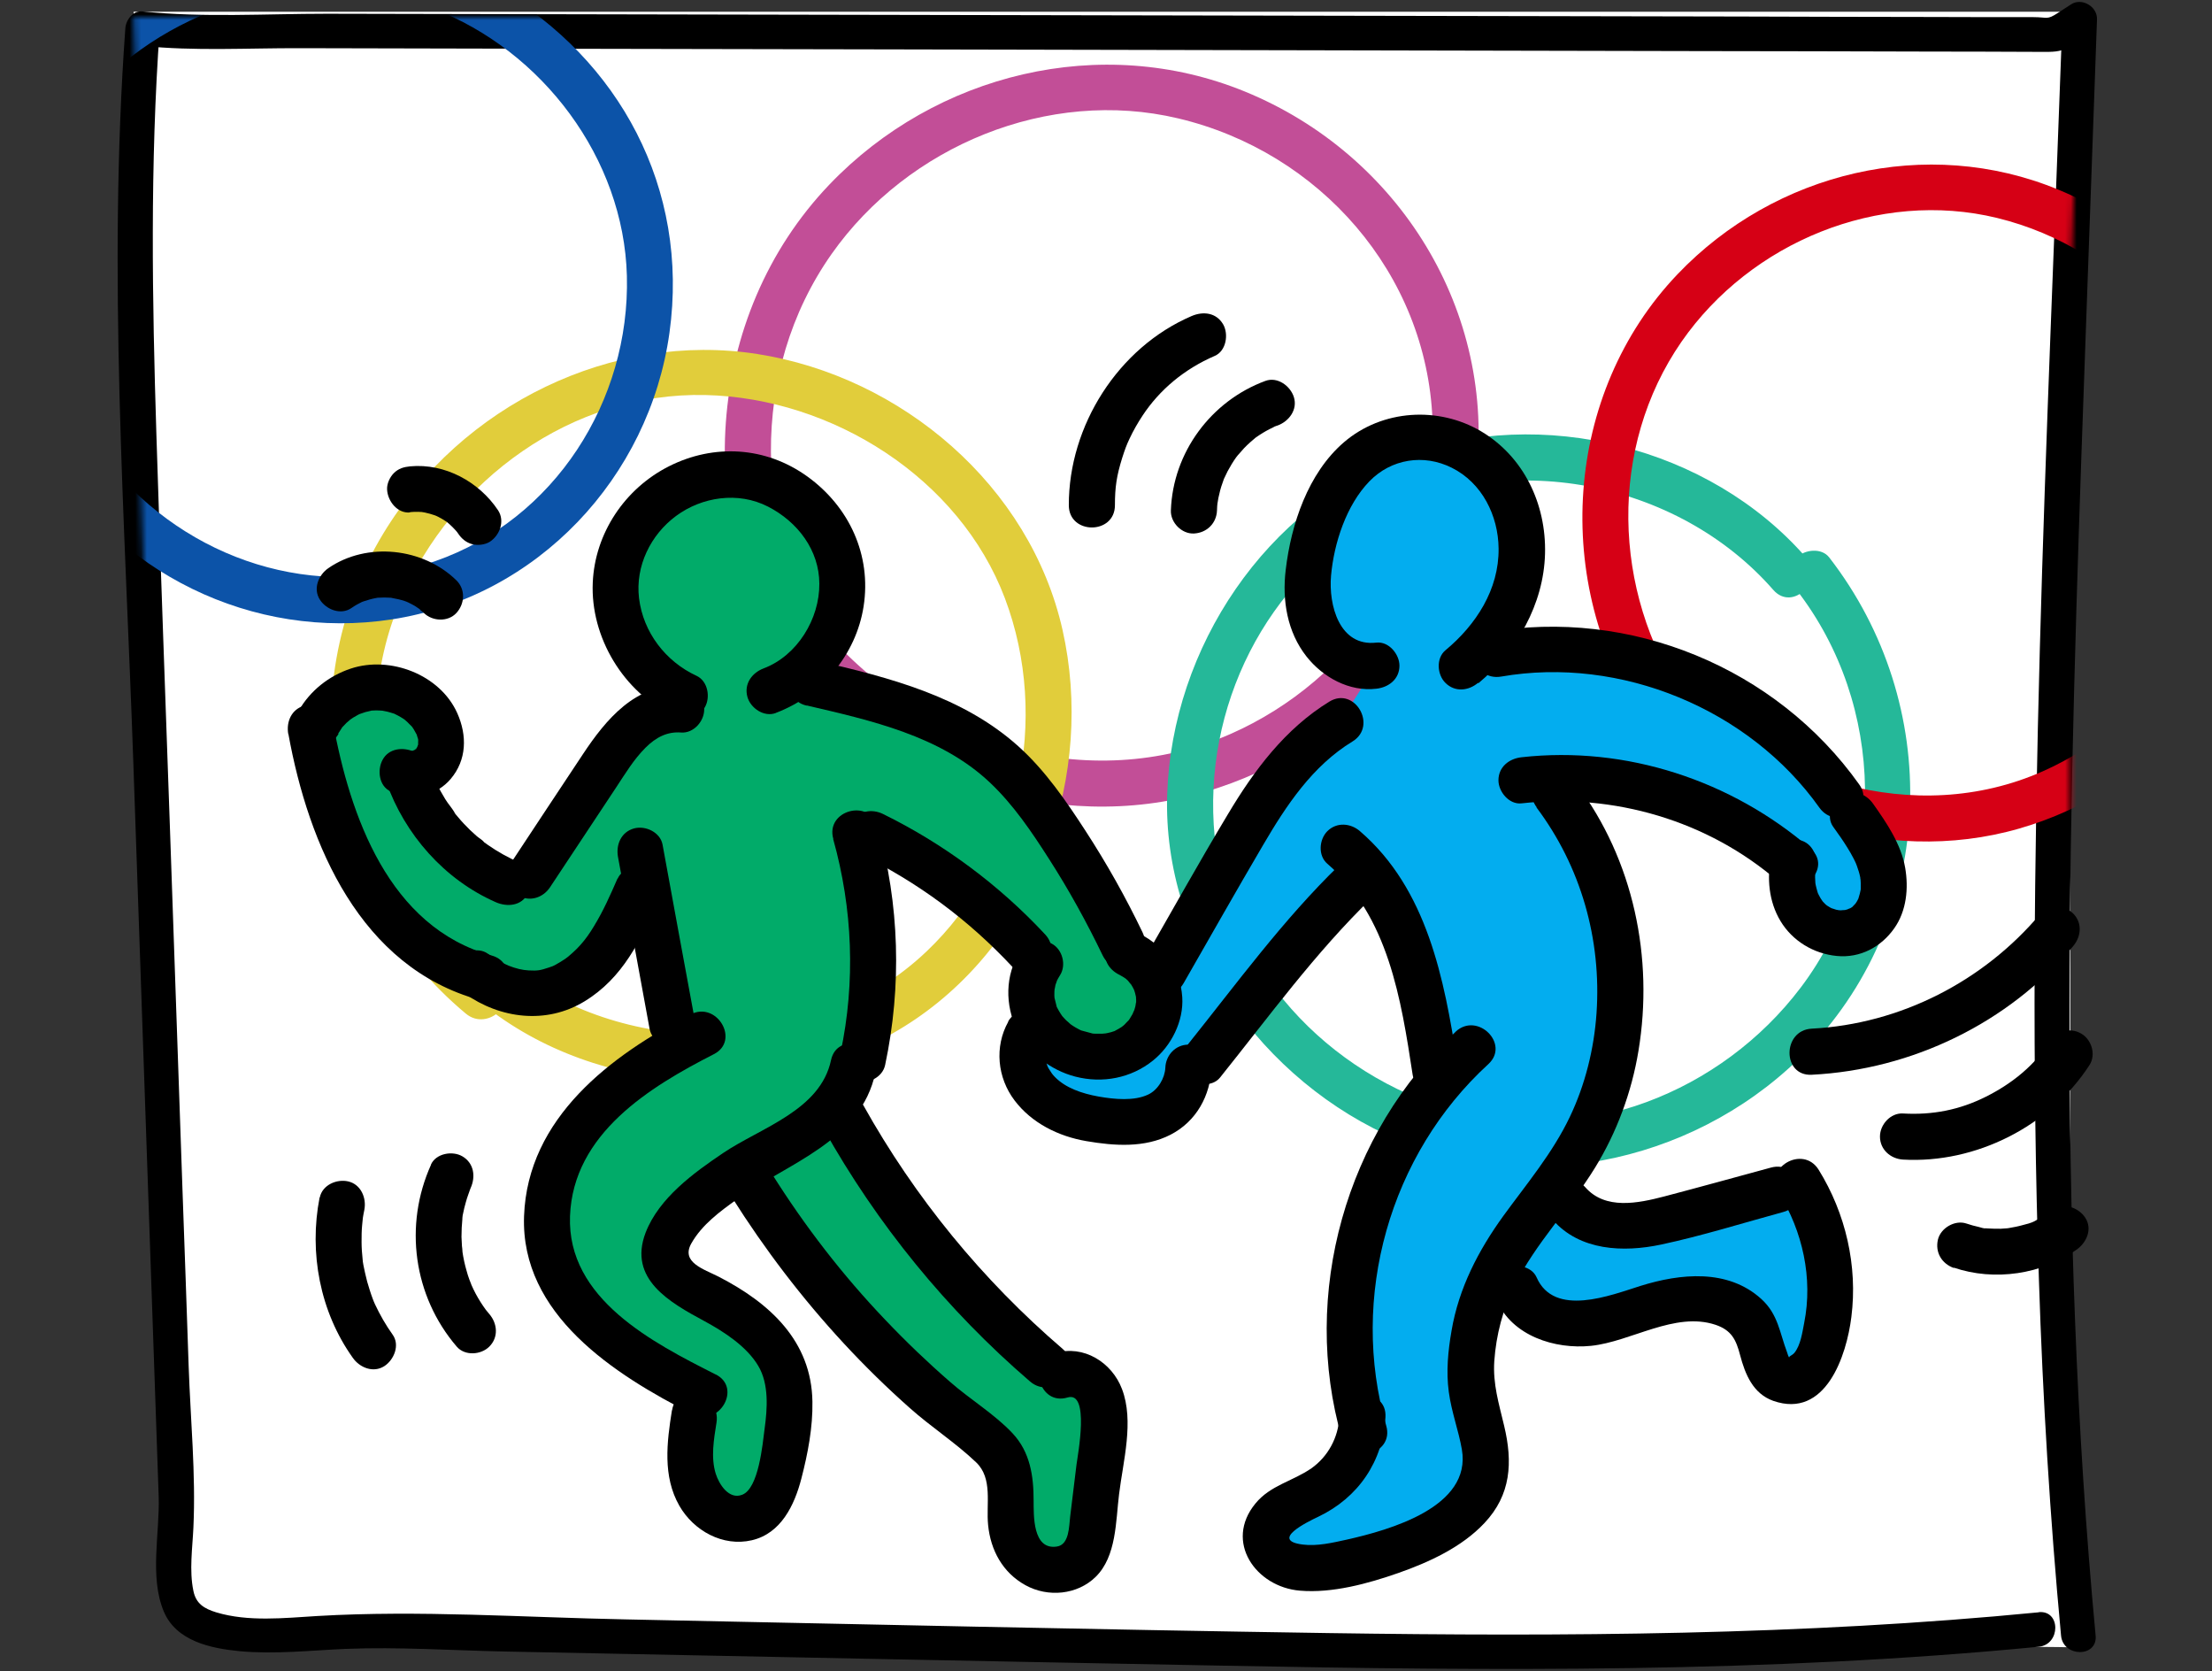
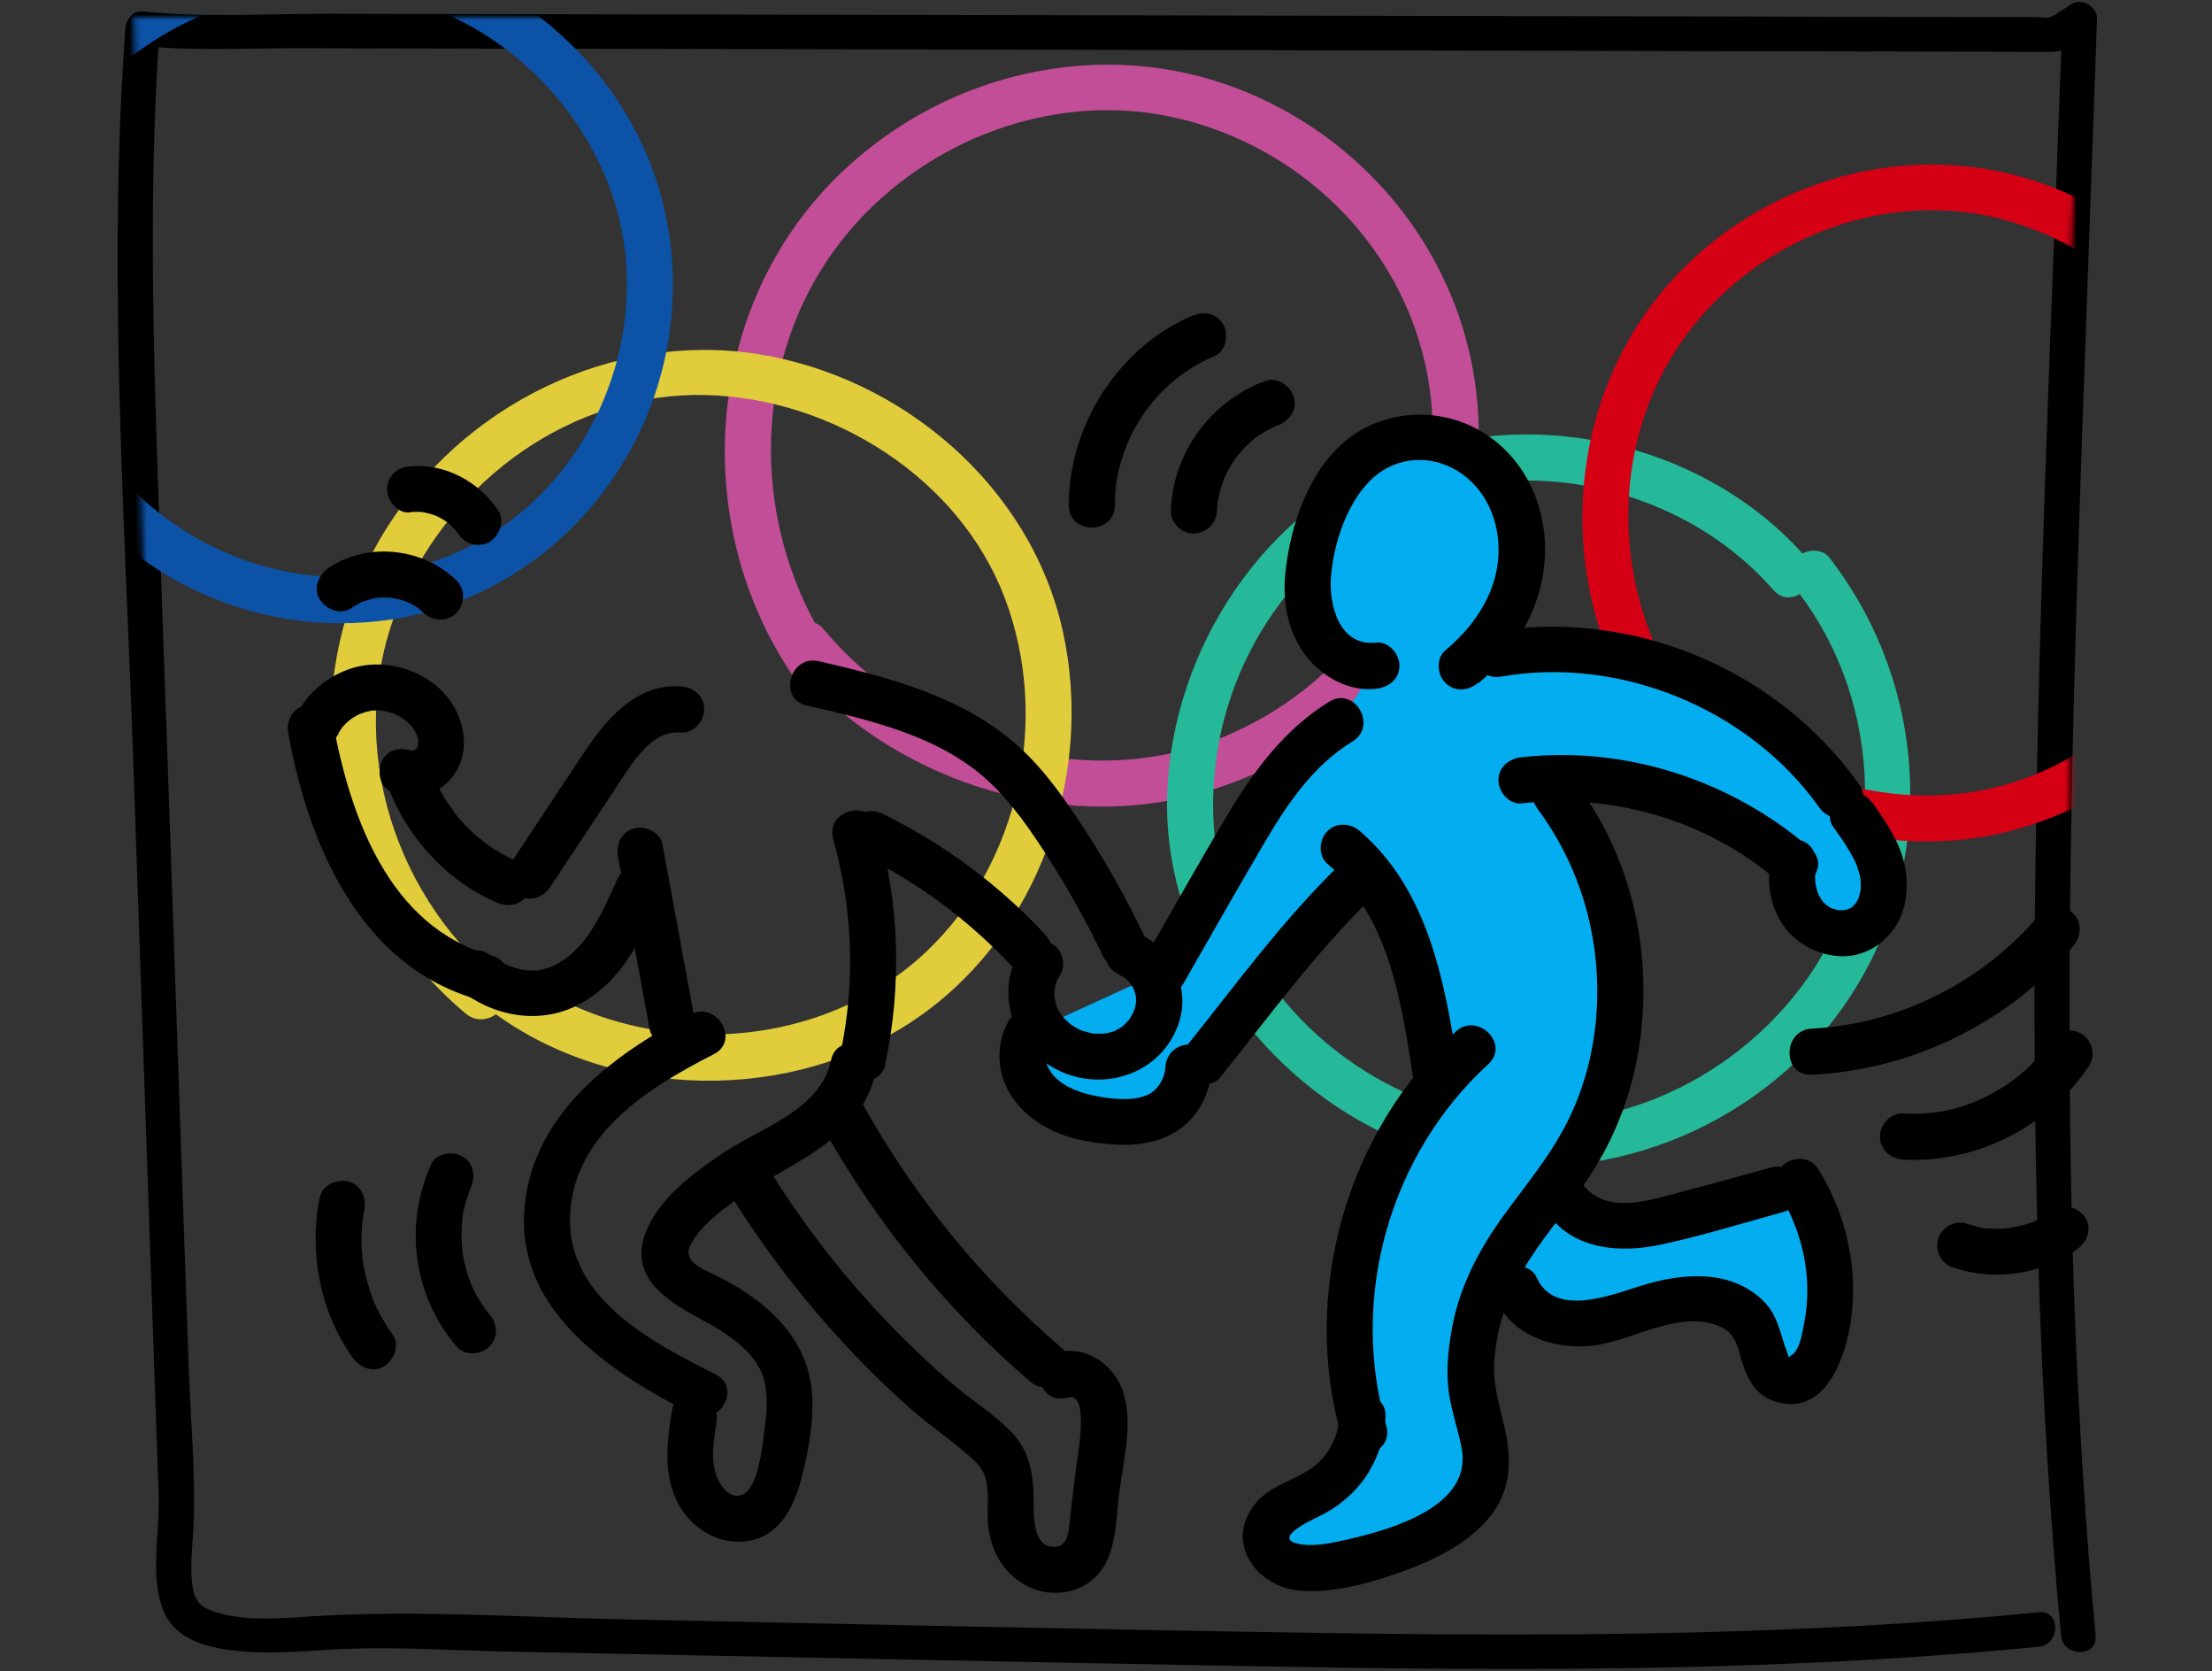
<svg xmlns="http://www.w3.org/2000/svg" width="384" height="290" viewBox="0 0 384 290" fill="none">
  <rect x="0" y="0" width="384" height="290" fill="#333333" stroke="none" />
  <g clip-path="url(#clip0_62_318)">
-     <path d="M359.394 285.868L33.069 282.534L23.196 2.041H359.394V285.868Z" fill="white" />
    <path d="M353.897 279.814C312.91 283.814 271.682 284.028 230.535 283.414C189.894 282.801 149.28 281.867 108.64 281.041C90.868 280.694 72.829 279.414 55.084 280.454C49.374 280.801 43.076 281.494 37.526 279.814C35.444 279.174 34.03 278.32 33.576 276.107C32.829 272.533 33.416 268.665 33.576 265.065C34.003 255.81 33.069 246.342 32.749 237.088C32.402 226.926 32.055 216.738 31.682 206.577C30.961 185.8 30.241 165.024 29.52 144.248C28.72 121.258 27.866 98.268 27.145 75.278C26.425 52.288 26.025 28.391 27.733 4.974L24.744 7.961C33.763 8.895 42.996 8.335 52.042 8.361L87.346 8.441C110.428 8.495 133.51 8.521 156.592 8.575C202.97 8.682 249.347 8.762 295.752 8.868C308.614 8.868 321.502 8.922 334.364 8.948C341.035 8.948 347.68 8.975 354.351 9.002C356.245 9.002 357.66 9.082 359.261 8.121C360.381 7.455 361.449 6.681 362.543 5.961L358.033 3.374C355.418 76.184 351.549 149.182 353.951 222.045C354.618 242.688 355.872 263.305 357.793 283.841C358.14 287.655 364.171 287.681 363.797 283.841C356.939 211.111 359.207 138.007 361.822 65.116C362.57 44.527 363.29 23.937 364.037 3.347C364.117 1.134 361.395 -0.466 359.528 0.76L357.233 2.254C355.311 3.507 355.472 2.974 353.017 2.974C347.253 2.974 341.489 2.974 335.698 2.947C324.384 2.947 313.07 2.894 301.756 2.867C278.674 2.814 255.591 2.787 232.509 2.734C186.799 2.654 141.062 2.547 95.351 2.467L56.712 2.387C46.145 2.387 35.258 3.081 24.744 1.987C23.036 1.801 21.835 3.507 21.755 4.974C18.686 47.3 21.675 89.973 23.143 132.299C24.61 174.759 26.078 217.218 27.546 259.677C27.759 266.025 25.918 273.653 28.426 279.654C30.588 284.828 36.618 286.081 41.635 286.561C47.746 287.121 53.857 286.428 59.967 286.161C69.174 285.788 78.486 286.428 87.666 286.615C129.16 287.441 170.655 288.295 212.149 289.068C259.434 289.975 306.799 290.375 353.924 285.788C357.74 285.414 357.766 279.414 353.924 279.787L353.897 279.814Z" fill="black" />
    <mask id="mask0_62_318" style="mask-type:luminance" maskUnits="userSpaceOnUse" x="23" y="3" width="339" height="285">
      <path d="M359.394 268.666V49.461C359.928 34.419 360.462 19.403 361.022 4.361L359.394 5.428V3.001H23.196L23.89 22.497C23.116 44.82 23.837 67.197 24.61 89.52L29.974 244.689C30.187 250.903 30.401 257.091 30.614 263.305C30.748 267.546 29.253 276.667 31.575 280.347C31.949 280.934 32.456 281.414 33.016 281.841L33.069 283.441H36.245C43.717 285.895 56.792 283.948 62.689 284.055C88.493 284.561 114.297 285.068 140.128 285.602C159.741 286.002 179.354 286.375 198.967 286.775C238.567 287.548 278.247 288.322 317.793 286.348L359.394 286.775V284.588L360.782 284.801C360.275 279.414 359.821 274 359.394 268.612V268.666Z" fill="white" />
    </mask>
    <g mask="url(#mask0_62_318)">
      <path d="M144.37 112.909C130.628 92.4 130.014 64.449 144.37 44.073C157.606 25.297 182.022 15.188 204.544 20.549C229.067 26.363 247.666 47.46 248.68 72.903C249.641 96.4 234.938 118.003 213.59 127.391C189.174 138.139 159.767 129.258 143.009 109.229C139.701 105.281 134.07 110.962 137.352 114.883C154.324 135.179 183.436 144.967 209.08 137.473C234.724 129.978 253.03 108.482 256.205 83.038C259.834 54.047 242.863 26.817 216.098 15.882C191.175 5.694 162.436 12.735 143.97 32.044C122.222 54.794 120.007 90.986 137.406 116.936C140.261 121.204 147.199 117.203 144.317 112.909H144.37Z" fill="#C24E97" />
      <path d="M86.518 170.25C67.466 154.355 59.674 127.284 69.547 104.161C78.513 83.225 99.354 68.022 122.462 68.556C144.424 69.063 166.545 82.931 174.444 103.814C182.342 124.697 177.032 149.767 160.835 165.13C141.835 183.159 110.481 184.119 89.667 168.784C85.531 165.716 81.528 172.651 85.638 175.691C106.612 191.16 137.512 191.48 159.02 176.811C180.421 162.196 190.081 134.299 184.451 109.308C178.82 84.318 156.539 65.355 131.455 61.435C106.372 57.514 80.168 70.156 66.558 92.559C50.094 119.71 56.498 155.608 80.861 175.905C84.784 179.185 90.494 173.558 86.518 170.25Z" fill="#E1CD3B" />
      <path d="M16.898 15.108C31.708 -0.227 55.111 -6.201 75.204 1.507C94.15 8.761 108.293 27.484 108.827 47.887C109.387 69.57 96.285 90.159 75.551 97.387C54.817 104.615 32.482 97.174 18.927 80.478C3.636 61.595 4.597 32.898 19.3 13.962C22.422 9.934 16.792 4.227 13.643 8.308C-1.54 27.857 -4.983 55.808 7.426 77.704C19.834 99.601 44.01 111.176 67.999 107.495C93.296 103.601 112.723 82.852 116.218 57.755C119.714 32.658 107.412 10.281 86.545 -1.854C62.289 -15.963 30.534 -10.522 11.215 9.454C7.639 13.162 13.296 18.816 16.872 15.108H16.898Z" fill="#0C53A8" />
      <path d="M311.896 102.401C327.346 122.35 327.853 151.234 312.616 171.37C298.847 189.586 274.831 199.108 252.576 192.814C230.321 186.519 213.056 167.77 210.868 145.233C208.68 122.697 219.861 100.614 239.181 89.892C261.435 77.544 291.242 83.385 307.84 102.374C311.229 106.268 316.886 100.587 313.497 96.72C296.712 77.517 267.653 70.316 243.744 79.091C219.834 87.865 203.45 112.349 202.623 137.872C201.796 163.396 218.98 187.799 242.81 197.854C266.639 207.909 295.698 201.215 314.004 182.012C336.392 158.515 337.273 122.19 317.553 96.746C316.219 95.013 313.31 95.36 311.896 96.746C310.188 98.427 310.588 100.694 311.896 102.401Z" fill="#25B899" />
      <path d="M292.176 120.963C279.901 102.587 279.207 77.65 291.909 59.301C303.89 42.045 326.172 32.817 346.719 37.831C368.44 43.139 385.038 61.888 386.052 84.451C387.039 105.734 373.91 125.31 354.591 133.872C332.549 143.633 306.025 135.578 290.895 117.523C287.586 113.575 281.956 119.256 285.238 123.177C300.715 141.659 327.159 150.541 350.535 143.793C373.91 137.045 390.882 117.096 393.71 93.653C396.886 67.462 381.382 42.819 357.286 32.897C334.497 23.482 308.16 29.857 291.242 47.566C271.415 68.316 269.414 101.307 285.238 124.99C288.093 129.258 295.031 125.257 292.149 120.963H292.176Z" fill="#D60015" />
    </g>
    <path d="M178.5 179.346C177.112 181.693 177.219 184.734 178.42 187.161C179.621 189.588 181.862 191.428 184.317 192.601C186.772 193.775 189.494 194.282 192.216 194.548C195.418 194.868 198.807 194.842 201.609 193.268C204.411 191.668 206.279 188.548 206.305 185.32L208.974 184.174C212.176 180.173 215.405 176.146 218.607 172.145C223.917 165.531 229.227 158.863 235.338 152.969L233.257 147.075C238.674 151.636 242.303 158.036 244.624 164.731C246.946 171.425 248.04 178.466 249.107 185.48L247.213 191.135C235.311 207.324 231.068 229.167 236.832 248.503L236.512 245.942C236.405 251.17 233.39 256.211 228.827 258.798C226.879 259.891 224.718 260.558 222.85 261.785C220.982 263.012 219.407 265.065 219.647 267.279C219.861 269.252 221.462 270.853 223.33 271.546C225.198 272.24 227.226 272.213 229.174 272.026C237.473 271.253 255.778 265.892 257.833 256.104C258.9 250.956 255.218 244.129 255.245 238.661C255.271 232.607 256.659 226.526 259.381 221.112C259.648 220.605 259.914 220.099 260.181 219.592L263.25 223.699C265.145 228.553 271.335 230.287 276.485 229.54C281.636 228.793 286.439 226.366 291.589 225.566C296.739 224.766 302.956 226.366 304.984 231.14C306.185 233.994 306.052 237.941 308.854 239.248C310.535 240.022 312.59 239.355 313.897 238.048C315.205 236.741 315.872 234.954 316.379 233.167C319.021 223.753 317.473 213.244 312.189 205.003L308.427 206.47C302.796 207.99 297.166 209.511 291.535 211.031C288.227 211.911 284.864 212.818 281.449 212.738C278.033 212.658 274.457 211.457 272.296 208.817L272.056 202.496C272.483 201.883 272.883 201.243 273.257 200.629C284.944 181.72 283.61 155.663 270.081 138.034L264.024 135.367C280.942 133.366 298.58 138.86 311.389 150.062L311.255 149.502C310.481 152.969 311.255 156.863 313.71 159.397C316.165 161.93 320.435 162.757 323.423 160.837C326.492 158.863 327.453 154.623 326.679 151.075C325.905 147.528 323.717 144.435 321.582 141.447L319.207 138.087C306.185 119.444 281.822 109.416 259.434 113.497L253.724 115.684C258.874 111.47 262.77 105.549 263.837 98.988C264.904 92.427 262.956 85.279 258.18 80.665C253.403 76.051 245.772 74.371 239.741 77.172C233.283 80.159 229.788 87.28 228.026 94.187C226.879 98.775 226.292 103.735 227.973 108.163C229.654 112.59 234.191 116.217 238.887 115.497L232.696 125.152C228.4 127.712 224.798 131.339 221.782 135.313C218.767 139.287 216.259 143.634 213.75 147.982C209.801 154.836 205.878 161.69 201.929 168.545L178.393 179.293L178.5 179.346Z" fill="#03ADEF" />
-     <path d="M181.649 236.928C167.479 224.793 155.471 210.124 146.398 193.828L145.278 191.215C146.692 189.401 147.706 187.321 148.08 185.054L149.787 183.774C152.589 170.865 152.136 157.236 148.506 144.541L151.255 144.701C161.529 149.715 170.868 156.623 178.633 165.024L180.581 167.158C178.953 169.558 178.633 172.759 179.541 175.506C180.448 178.253 182.529 180.573 185.091 181.96C188.24 183.667 192.216 183.907 195.471 182.387C198.727 180.866 201.128 177.559 201.288 173.959C201.449 170.358 199.234 166.758 195.871 165.478L194.938 163.771C191.469 156.516 187.412 149.529 182.876 142.888C180.261 139.1 177.459 135.393 174.017 132.299C169.561 128.299 164.144 125.472 158.513 123.392C152.883 121.311 147.039 119.951 141.195 118.564L133.723 119.818C142.262 116.724 147.759 106.963 146.025 98.055C144.29 89.147 135.645 82.132 126.572 82.239C117.499 82.346 109.013 89.467 107.279 98.348C105.544 107.229 110.695 116.991 118.967 120.671L118.273 123.072C115.311 122.778 112.376 124.112 110.134 126.059C107.893 128.006 106.212 130.513 104.584 132.993C100.394 139.314 96.231 145.635 92.042 151.929L88.146 153.076C80.168 149.635 73.763 142.754 70.908 134.566L69.841 133.82C72.296 135.047 75.471 133.206 76.298 130.619C77.125 128.032 76.031 125.098 74.217 123.072C71.735 120.324 67.893 118.858 64.183 119.258C60.474 119.658 57.059 121.978 55.271 125.205L53.937 126.245C55.591 135.42 58.073 144.595 62.929 152.569C67.786 160.544 75.257 167.211 84.277 169.585L82.649 168.811C85.825 171.105 89.721 172.625 93.616 172.225C97.913 171.772 101.729 169.078 104.424 165.691C107.119 162.304 108.907 158.303 110.641 154.356L111.148 147.528C112.989 157.503 114.831 167.451 116.645 177.426L121.875 179.4C114.724 183.027 107.679 187.241 102.422 193.295C97.165 199.349 93.857 207.51 95.218 215.431C96.338 221.886 100.448 227.513 105.438 231.727C110.428 235.941 116.352 238.955 122.196 241.889L120.514 245.729C120.061 248.503 119.634 251.33 119.901 254.13C120.168 256.931 121.235 259.758 123.343 261.625C125.451 263.492 128.76 264.105 131.162 262.665C133.376 261.331 134.364 258.691 135.031 256.211C136.712 249.916 138.713 240.075 134.604 234.234C132.416 231.114 129.214 228.82 126.065 226.766C123.21 224.873 117.793 223.059 115.978 220.045C112.189 213.805 124.891 205.057 129.4 202.23L130.494 205.67C138.607 218.632 148.56 230.447 159.901 240.688C162.729 243.249 165.665 245.702 168.68 248.049C170.735 249.676 173.323 251.223 174.444 253.73C176.979 259.491 172.896 266.665 179.22 271.066C181.649 272.746 185.278 272.8 187.332 270.693C188.933 269.066 189.307 266.585 189.574 264.318C190.134 259.624 190.721 254.93 191.282 250.21C191.629 247.463 191.922 244.556 190.855 241.995C189.787 239.435 186.745 237.488 184.184 238.555L181.595 236.794L181.649 236.928Z" fill="#01AB69" />
    <path d="M116.645 244.769C115.765 250.289 115.017 256.21 117.926 261.304C120.408 265.652 125.478 268.479 130.521 267.305C135.564 266.132 137.913 261.251 139.113 256.61C140.234 252.29 141.115 247.729 141.035 243.248C140.875 232.714 133.616 226.126 124.757 221.565C122.195 220.259 118.166 219.085 120.007 215.805C121.849 212.524 125.077 210.177 127.959 208.123C136.792 201.829 149.44 198.095 151.975 186.12C153.043 181.106 145.331 178.946 144.264 183.987C142.422 192.681 132.149 195.668 125.584 200.069C120.434 203.536 114.404 207.91 112.082 213.911C108.987 221.992 116.298 226.046 122.329 229.3C125.718 231.14 129.64 233.674 131.642 237.061C133.51 240.208 133.216 244.449 132.736 247.942C132.389 250.583 131.722 258.317 128.84 259.411C126.518 260.318 124.811 257.544 124.25 255.757C123.37 252.93 123.93 249.756 124.384 246.876C125.184 241.835 117.472 239.675 116.672 244.742L116.645 244.769Z" fill="black" />
-     <path d="M134.711 123.712C142.609 120.724 148.613 113.657 149.921 105.229C151.308 96.321 147.412 87.92 140.154 82.692C132.896 77.465 123.903 77.011 116.165 80.905C108.426 84.799 103.276 92.587 102.903 101.095C102.476 110.59 108.266 120.191 116.885 124.192C118.833 125.098 121.208 124.752 122.356 122.751C123.37 121.018 122.889 118.191 120.915 117.284C115.551 114.804 111.655 109.736 110.935 103.815C110.268 98.268 112.936 92.8 117.392 89.52C121.849 86.24 128.12 85.253 133.323 87.92C138.527 90.587 142.209 95.521 142.236 101.282C142.289 107.389 138.42 113.79 132.549 116.004C130.521 116.777 129.134 118.697 129.747 120.938C130.281 122.885 132.629 124.512 134.684 123.738L134.711 123.712Z" fill="black" />
    <path d="M149.227 148.169C159.394 153.156 168.12 159.61 175.805 167.852C177.272 169.425 179.968 169.345 181.462 167.852C183.036 166.278 182.93 163.771 181.462 162.197C173.457 153.583 163.823 146.435 153.283 141.261C151.335 140.301 148.96 140.728 147.813 142.701C146.772 144.462 147.306 147.209 149.254 148.169H149.227Z" fill="black" />
    <path d="M177.086 165.131C174.444 169.238 174.471 174.439 176.552 178.759C178.473 182.733 182.423 185.747 186.665 186.84C191.389 188.067 196.352 187.107 200.141 184.067C203.343 181.506 205.505 177.212 205.238 173.052C204.891 167.824 201.715 163.584 196.886 161.637C194.938 160.863 192.403 162.49 191.949 164.437C191.415 166.758 192.669 168.518 194.751 169.371C194.11 169.105 194.564 169.291 194.911 169.505C195.178 169.665 195.418 169.825 195.685 170.011C195.124 169.611 195.551 169.931 195.791 170.171C196.005 170.385 196.592 171.292 196.138 170.518C196.298 170.785 196.485 171.025 196.619 171.292C196.805 171.612 196.992 172.092 196.752 171.452C196.859 171.745 196.966 172.038 197.046 172.332C197.099 172.518 197.312 173.532 197.232 172.998C197.152 172.465 197.232 173.372 197.232 173.532C197.232 173.692 197.232 174.625 197.232 174.092C197.232 173.585 197.152 174.465 197.099 174.652C197.019 174.999 196.886 175.345 196.779 175.692C197.019 174.839 196.725 175.772 196.592 176.012C196.432 176.279 196.272 176.546 196.112 176.812C196.032 176.946 195.925 177.079 195.845 177.212C195.872 177.159 196.298 176.732 195.978 177.026C195.711 177.266 195.471 177.559 195.204 177.826C194.964 178.066 194.457 178.386 195.044 178.013C194.777 178.173 194.511 178.359 194.244 178.519C193.977 178.679 193.683 178.813 193.417 178.973C193.497 178.946 193.977 178.786 193.55 178.919C193.31 178.973 193.096 179.079 192.883 179.133C192.483 179.239 192.082 179.319 191.655 179.399C192.349 179.266 191.602 179.399 191.308 179.399C190.962 179.399 190.588 179.399 190.241 179.399C190.054 179.399 189.894 179.373 189.707 179.373C189.12 179.373 190.268 179.533 189.707 179.373C189.014 179.186 188.32 178.999 187.626 178.813C187.199 178.679 187.679 178.813 187.759 178.866C187.599 178.786 187.439 178.706 187.279 178.626C186.932 178.439 186.585 178.253 186.265 178.039C186.132 177.959 185.998 177.853 185.838 177.746C185.331 177.452 186.265 178.173 185.838 177.746C185.598 177.506 185.331 177.292 185.091 177.079C184.851 176.866 184.637 176.572 184.397 176.332C184.077 176.012 184.477 176.439 184.504 176.492C184.37 176.306 184.237 176.119 184.13 175.932C183.917 175.612 183.73 175.265 183.543 174.919C183.463 174.759 183.383 174.625 183.33 174.465C183.463 174.812 183.49 174.865 183.383 174.465C183.276 174.065 183.196 173.665 183.09 173.292C182.956 172.865 183.09 173.425 183.09 173.505C183.09 173.265 183.036 173.052 183.036 172.812C183.036 172.332 183.036 171.878 183.09 171.425C183.036 172.198 183.143 171.238 183.223 170.945C183.303 170.678 183.677 169.771 183.356 170.438C183.57 170.011 183.783 169.611 184.024 169.238C185.144 167.478 184.451 164.757 182.583 163.77C180.608 162.73 178.313 163.317 177.112 165.211L177.086 165.131Z" fill="black" />
    <path d="M140.047 122.431C151.148 125.018 163.21 127.685 171.802 135.766C175.911 139.633 179.114 144.381 182.129 149.101C185.571 154.462 188.64 160.036 191.415 165.797C193.657 170.438 200.568 166.384 198.326 161.77C195.418 155.715 192.136 149.875 188.48 144.247C185.091 139.02 181.435 133.686 176.765 129.498C167.132 120.857 154.457 117.603 142.156 114.75C137.139 113.576 135.004 121.284 140.021 122.457L140.047 122.431Z" fill="black" />
    <path d="M144.637 145.609C148.026 157.69 148.533 170.412 145.918 182.707C145.464 184.814 146.532 187.028 148.72 187.641C150.721 188.175 153.203 186.974 153.656 184.841C156.565 171.132 156.165 156.97 152.376 143.475C150.988 138.514 143.25 140.621 144.664 145.609H144.637Z" fill="black" />
    <path d="M175.031 177.319C172.603 181.666 173.136 187.027 176.125 190.974C179.114 194.922 183.757 197.215 188.613 198.042C193.47 198.869 198.7 199.242 203.21 196.922C207.719 194.602 210.121 190.094 210.308 185.294C210.388 183.133 208.413 181.293 206.305 181.293C204.064 181.293 202.382 183.133 202.302 185.294C202.222 187.107 201.022 189.161 199.314 189.961C196.885 191.108 193.496 190.788 190.748 190.308C187.759 189.774 184.957 188.788 183.116 186.894C182.663 186.414 182.556 186.254 182.076 185.48C181.835 185.107 181.755 184.814 181.542 184.04C181.302 183.16 181.435 184.307 181.462 183.4C181.462 183.107 181.462 182.84 181.462 182.547C181.408 183.16 181.622 181.96 181.622 181.933C181.809 181.24 181.542 181.987 181.915 181.32C182.956 179.426 182.369 176.946 180.474 175.852C178.58 174.759 176.045 175.399 175.004 177.293L175.031 177.319Z" fill="black" />
    <path d="M205.478 170.624C210.068 162.623 214.604 154.595 219.274 146.648C223.303 139.767 227.84 132.912 234.804 128.672C239.181 125.978 235.178 119.07 230.775 121.764C223.116 126.458 217.726 133.659 213.19 141.26C208.173 149.608 203.423 158.143 198.567 166.597C196.005 171.078 202.916 175.105 205.478 170.624Z" fill="black" />
    <path d="M230.428 149.902C241.022 159.023 243.236 173.452 245.238 186.547C245.558 188.681 248.253 189.854 250.174 189.348C252.469 188.708 253.297 186.574 252.976 184.414C250.735 169.958 247.773 154.303 236.085 144.248C234.457 142.834 232.029 142.648 230.428 144.248C228.987 145.688 228.773 148.489 230.428 149.902Z" fill="black" />
    <path d="M232.509 150.142C222.743 159.61 214.631 170.758 206.145 181.346C204.784 183.026 204.491 185.347 206.145 187C207.533 188.387 210.441 188.707 211.802 187C220.288 176.412 228.4 165.264 238.166 155.796C241.876 152.195 236.192 146.541 232.509 150.142Z" fill="black" />
    <path d="M58.713 127.312C58.927 126.965 59.14 126.618 59.38 126.271C59.834 125.605 58.9 126.725 59.514 126.111C59.727 125.898 59.941 125.658 60.154 125.445C60.288 125.311 61.355 124.458 60.528 125.071C61.035 124.698 61.542 124.378 62.102 124.084C62.289 123.978 62.476 123.898 62.663 123.818C62.236 124.004 62.156 124.031 62.422 123.924C62.769 123.818 63.089 123.684 63.436 123.578C63.73 123.498 64.023 123.444 64.344 123.364C65.118 123.178 63.596 123.391 64.691 123.311C65.411 123.258 66.105 123.311 66.825 123.364C65.811 123.258 66.985 123.444 67.199 123.498C67.572 123.578 67.919 123.711 68.293 123.818C69.28 124.111 67.626 123.444 68.56 123.924C68.907 124.084 69.254 124.271 69.574 124.458C69.894 124.644 70.214 124.858 70.534 125.098C69.974 124.698 70.508 125.098 70.721 125.311C70.935 125.525 71.175 125.791 71.415 126.005C71.709 126.351 71.709 126.325 71.415 125.951C71.548 126.138 71.682 126.325 71.789 126.511C71.975 126.805 72.109 127.098 72.269 127.365C72.696 128.112 72.189 126.858 72.376 127.632C72.429 127.845 72.883 129.178 72.562 128.165C72.642 128.458 72.562 128.832 72.589 129.125C72.616 129.952 72.829 128.592 72.536 129.338C72.482 129.525 72.429 129.712 72.349 129.899C72.589 129.365 72.589 129.285 72.402 129.685C72.029 130.352 72.963 129.205 72.376 129.765C72.296 129.872 72.189 129.952 72.082 130.059C71.869 130.245 71.949 130.192 72.376 129.872C72.242 130.112 71.762 130.192 71.548 130.352C71.282 130.485 71.388 130.432 71.869 130.219C71.709 130.272 71.522 130.325 71.362 130.352C71.949 130.299 72.082 130.272 71.762 130.299C71.629 130.299 71.495 130.299 71.362 130.299C72.002 130.405 72.082 130.432 71.655 130.325C71.255 130.192 71.308 130.245 71.869 130.459C69.974 129.605 67.466 129.845 66.398 131.899C65.464 133.659 65.785 136.46 67.839 137.366C69.761 138.22 71.682 138.566 73.763 138.006C75.444 137.553 77.099 136.54 78.219 135.206C81.048 131.899 81.102 127.632 79.394 123.791C76.405 117.07 67.733 113.763 60.901 116.03C57.112 117.283 53.857 119.844 51.855 123.338C50.815 125.151 51.375 127.792 53.296 128.805C55.218 129.819 57.672 129.312 58.767 127.365L58.713 127.312Z" fill="black" />
    <path d="M67.039 135.686C70.268 144.834 77.152 152.675 86.118 156.596C88.039 157.423 90.494 157.236 91.588 155.156C92.496 153.422 92.202 150.568 90.147 149.688C88.226 148.835 86.385 147.821 84.677 146.621C84.49 146.488 84.304 146.354 84.117 146.221C83.957 146.114 83.823 146.008 83.663 145.874L84.037 146.168C83.77 145.768 83.103 145.421 82.756 145.101C81.982 144.434 81.235 143.714 80.541 142.967C80.194 142.594 79.847 142.22 79.527 141.82C79.367 141.634 79.234 141.474 79.073 141.287C78.86 141.02 78.62 140.434 79.02 141.207C78.566 140.327 77.793 139.527 77.286 138.673C76.779 137.82 76.245 136.913 75.791 135.98C75.658 135.74 75.551 135.473 75.444 135.233C75.338 134.993 74.884 134.326 75.391 135.153C75.124 134.699 74.964 134.086 74.804 133.579C74.11 131.606 72.029 130.085 69.867 130.779C67.919 131.419 66.318 133.579 67.065 135.713L67.039 135.686Z" fill="black" />
    <path d="M118.246 119.124C110.401 118.537 105.144 124.938 101.248 130.806C97.005 137.18 92.789 143.581 88.573 149.955C87.372 151.769 88.226 154.382 90.014 155.423C91.962 156.569 94.284 155.796 95.484 153.982C99.3 148.221 103.116 142.461 106.932 136.7C108.56 134.246 110.001 131.819 112.055 129.765C113.897 127.925 115.871 126.938 118.246 127.125C120.408 127.285 122.249 125.178 122.249 123.125C122.249 120.831 120.408 119.284 118.246 119.124Z" fill="black" />
    <path d="M50.067 127.392C53.563 146.648 62.556 167.851 83.21 173.531C88.173 174.892 90.308 167.184 85.344 165.824C67.492 160.916 60.741 141.58 57.779 125.258C57.406 123.124 54.817 121.924 52.843 122.457C50.601 123.071 49.667 125.258 50.041 127.392H50.067Z" fill="black" />
    <path d="M107.279 148.701C109.12 158.676 110.961 168.624 112.776 178.599C113.176 180.733 115.738 181.933 117.713 181.399C119.954 180.786 120.888 178.599 120.514 176.465C118.673 166.491 116.832 156.542 115.017 146.568C114.617 144.434 112.055 143.234 110.081 143.767C107.839 144.381 106.905 146.568 107.279 148.701Z" fill="black" />
    <path d="M124.224 238.528C113.31 233.007 98.42 225.406 98.953 211.057C99.487 196.708 112.856 188.6 123.93 182.946C128.52 180.599 124.464 173.692 119.901 176.039C106.025 183.133 91.588 194.015 90.975 211.057C90.361 228.099 106.585 238.528 120.221 245.435C124.811 247.756 128.867 240.848 124.25 238.528H124.224Z" fill="black" />
    <path d="M107.199 152.463C105.971 155.29 104.717 158.117 103.116 160.731C102.396 161.931 101.675 162.971 100.768 163.984C100.341 164.464 99.861 164.944 99.38 165.371C99.114 165.611 98.847 165.851 98.553 166.091C98.927 165.798 98.26 166.305 98.153 166.385C97.619 166.758 97.059 167.078 96.498 167.398C96.258 167.531 95.991 167.665 95.725 167.772C96.178 167.585 95.378 167.878 95.298 167.905C93.75 168.412 93.376 168.492 91.775 168.412C90.708 168.358 89.561 168.092 88.28 167.585C87.346 167.211 85.771 166.278 84.677 165.505C82.916 164.251 80.221 165.184 79.207 166.945C78.033 168.945 78.887 171.159 80.648 172.412C86.839 176.813 94.844 177.826 101.488 173.772C108.133 169.718 111.228 163.158 114.137 156.517C114.991 154.543 114.724 152.223 112.696 151.049C110.988 150.062 108.079 150.489 107.226 152.489L107.199 152.463Z" fill="black" />
    <path d="M127.052 207.777C132.736 216.792 139.22 225.299 146.479 233.141C150.108 237.061 153.95 240.822 157.953 244.369C161.635 247.649 165.905 250.396 169.454 253.784C172.389 256.584 171.162 261.011 171.535 264.665C171.962 269.012 174.044 272.906 177.993 275.093C181.942 277.28 187.039 276.774 190.214 273.653C193.843 270.079 193.683 263.998 194.27 259.304C194.964 253.597 196.912 246.663 194.777 241.062C193.016 236.421 188.106 233.354 183.196 234.821C178.286 236.288 180.368 244.022 185.331 242.529C189.227 241.355 187.092 252.503 186.879 254.184C186.505 257.171 186.158 260.158 185.785 263.145C185.571 264.878 185.651 268.079 183.463 268.399C179.22 269.039 179.461 262.905 179.434 260.451C179.434 256.157 178.847 252.023 175.778 248.743C172.709 245.462 168.386 242.849 164.917 239.808C161.022 236.421 157.286 232.847 153.737 229.113C146.292 221.326 139.727 212.818 133.99 203.696C131.242 199.349 124.33 203.35 127.079 207.724L127.052 207.777Z" fill="black" />
    <path d="M142.956 195.855C152.242 212.444 164.41 227.38 178.82 239.755C182.716 243.089 188.4 237.461 184.477 234.101C170.521 222.126 158.833 207.857 149.867 191.801C147.359 187.294 140.448 191.348 142.956 195.829V195.855Z" fill="black" />
    <path d="M256.659 118.564C263.303 113.016 267.973 104.882 268.213 96.134C268.453 87.386 264.451 79.198 257.112 74.851C249.774 70.504 239.981 71.01 233.283 76.771C227.066 82.132 224.13 90.987 223.196 98.908C222.556 104.188 223.463 109.683 226.799 113.923C229.654 117.55 234.244 120.084 238.94 119.524C241.075 119.284 242.943 117.87 242.943 115.523C242.943 113.55 241.102 111.283 238.94 111.523C232.509 112.27 230.615 104.989 231.068 99.894C231.575 94.267 233.71 87.68 237.713 83.546C241.502 79.625 247.159 78.745 252.016 81.172C257.273 83.786 260.101 89.466 260.154 95.201C260.235 102.295 256.232 108.456 250.922 112.856C249.267 114.243 249.481 117.097 250.922 118.511C252.576 120.164 254.924 119.897 256.579 118.511L256.659 118.564Z" fill="black" />
    <path d="M260.608 117.417C281.315 113.816 303.677 123.044 315.845 140.167C318.807 144.327 325.745 140.327 322.756 136.14C308.347 115.87 282.996 105.442 258.473 109.709C253.403 110.589 255.565 118.297 260.608 117.417Z" fill="black" />
    <path d="M264.13 139.42C280.115 137.633 296.445 142.381 308.667 152.942C312.536 156.303 318.22 150.649 314.324 147.288C300.582 135.42 282.249 129.392 264.13 131.419C261.969 131.659 260.128 133.099 260.128 135.42C260.128 137.393 261.969 139.66 264.13 139.42Z" fill="black" />
    <path d="M307.493 148.489C306.692 152.329 307.039 156.437 309.094 159.85C311.148 163.264 314.778 165.504 318.86 165.905C322.943 166.305 326.572 164.331 328.84 161.104C330.975 158.09 331.349 154.143 330.735 150.596C330.014 146.462 327.533 142.835 325.158 139.474C323.957 137.767 321.609 136.807 319.687 138.034C318.006 139.127 316.939 141.688 318.247 143.501C319.1 144.675 319.928 145.848 320.702 147.102C321.075 147.715 321.449 148.329 321.769 148.969C321.929 149.262 322.062 149.582 322.196 149.849C322.409 150.249 322.142 149.689 322.116 149.662C322.196 149.876 322.276 150.062 322.356 150.276C322.596 150.942 322.81 151.609 322.943 152.303C322.943 152.409 322.943 152.596 323.023 152.703C323.023 152.703 322.943 151.849 322.97 152.303C322.97 152.623 323.023 152.943 323.023 153.263C323.023 153.529 323.023 153.796 323.023 154.09C323.023 154.036 323.023 154.623 322.996 154.623C322.996 154.623 323.13 153.796 323.05 154.223C322.943 154.81 322.81 155.343 322.623 155.903C322.409 156.57 322.996 155.156 322.569 156.036C322.463 156.276 322.329 156.49 322.169 156.73C322.116 156.81 321.956 156.97 321.956 157.05C321.956 157.05 322.463 156.463 322.169 156.757C321.956 156.97 321.742 157.21 321.529 157.423C321.048 157.903 322.142 157.05 321.395 157.503C321.262 157.583 320.515 158.037 321.022 157.743C321.475 157.45 320.808 157.797 320.621 157.85C320.488 157.877 320.355 157.903 320.221 157.957C319.661 158.09 320.301 157.877 320.488 157.957C320.248 157.877 319.821 157.983 319.554 157.983C319.394 157.983 318.513 157.903 319.154 157.983C319.794 158.063 318.914 157.903 318.754 157.877C318.567 157.823 317.526 157.45 318.06 157.69C318.593 157.93 317.82 157.557 317.686 157.477C317.446 157.343 317.233 157.183 316.992 157.05C316.619 156.837 317.259 157.237 317.259 157.263C317.259 157.21 317.019 157.05 316.966 156.997C316.859 156.917 316.779 156.81 316.672 156.703C316.592 156.623 316.005 156.01 316.405 156.437C316.752 156.81 316.405 156.463 316.379 156.383C316.272 156.223 316.165 156.063 316.058 155.903C315.872 155.61 315.738 155.29 315.578 154.996C315.365 154.596 315.712 155.263 315.685 155.29C315.685 155.29 315.498 154.783 315.498 154.73C315.391 154.356 315.285 153.983 315.204 153.583C315.178 153.449 315.151 153.289 315.124 153.156C315.018 152.623 315.151 153.903 315.151 153.343C315.151 152.996 315.098 152.649 315.098 152.303C315.098 151.903 315.098 151.502 315.151 151.129C315.151 151.022 315.205 150.516 315.151 151.076C315.098 151.716 315.231 150.809 315.231 150.729C315.658 148.675 314.644 146.302 312.429 145.795C310.428 145.342 307.973 146.408 307.493 148.595V148.489Z" fill="black" />
    <path d="M266.719 140.114C274.457 150.408 278.033 163.024 277.153 175.852C276.726 182.04 275.178 188.281 272.509 193.855C269.521 200.122 265.064 205.403 261.008 210.977C256.659 216.978 253.243 223.539 251.989 230.927C251.375 234.447 251.028 238.021 251.509 241.568C251.989 245.115 253.19 248.182 253.777 251.543C255.511 261.544 241.262 265.518 233.79 267.199C231.362 267.732 228.64 268.372 226.158 268.052C220.395 267.332 226.932 264.131 228.854 263.225C235.792 259.917 240.088 253.623 240.515 245.942C240.808 240.795 232.803 240.821 232.509 245.942C232.323 249.463 230.561 252.77 227.653 254.823C224.424 257.064 220.528 257.757 217.94 260.931C212.469 267.572 218.02 275.413 225.651 276.053C231.282 276.533 237.499 274.826 242.756 272.986C248.013 271.146 253.75 268.532 257.7 264.318C262.316 259.411 262.636 253.783 261.115 247.436C260.208 243.595 259.14 240.208 259.407 236.207C259.728 231.673 260.902 227.166 262.93 223.112C266.612 215.698 272.536 209.724 276.859 202.709C280.675 196.522 283.263 189.507 284.437 182.36C287.106 166.251 283.583 149.235 273.684 136.086C270.615 132.032 263.677 136.006 266.772 140.114H266.719Z" fill="black" />
    <path d="M252.736 179.027C233.603 196.549 225.758 224.66 232.936 249.57C234.351 254.504 242.089 252.397 240.648 247.436C234.217 225.14 241.262 200.336 258.367 184.681C262.183 181.187 256.499 175.559 252.71 179.027H252.736Z" fill="black" />
    <path d="M269.547 211.697C274.271 217.085 281.822 217.378 288.36 215.991C295.485 214.471 302.53 212.258 309.574 210.337C314.538 209.004 312.429 201.269 307.439 202.629C301.249 204.31 295.085 206.017 288.894 207.644C284.384 208.817 278.674 210.017 275.205 206.043C273.79 204.416 270.988 204.576 269.547 206.043C267.92 207.67 268.106 210.071 269.547 211.697Z" fill="black" />
    <path d="M308.8 207.03C312.936 213.697 314.751 221.832 313.203 229.593C312.883 231.22 312.59 233.46 311.495 234.794C311.095 235.274 310.295 235.434 310.722 235.7C310.428 235.514 310.348 234.98 310.241 234.714C308.934 231.273 308.694 228.099 305.758 225.432C299.941 220.151 291.696 221.005 284.784 223.165C279.607 224.792 269.814 228.686 266.746 221.672C265.865 219.671 262.983 219.245 261.275 220.232C259.221 221.405 258.98 223.725 259.834 225.699C262.529 231.86 269.948 234.207 276.192 233.567C283.157 232.847 290.762 227.566 297.806 229.913C300.581 230.846 301.382 232.5 302.076 235.167C302.956 238.501 304.317 241.861 307.84 243.115C316.939 246.289 320.568 235.247 321.395 228.553C322.516 219.698 320.408 210.577 315.712 203.002C312.99 198.628 306.078 202.656 308.8 207.03Z" fill="black" />
    <path d="M74.831 202.123C70.081 212.631 71.762 224.926 79.287 233.7C80.701 235.354 83.503 235.141 84.944 233.7C86.572 232.073 86.358 229.7 84.944 228.046C84.757 227.833 84.597 227.646 84.437 227.433C84.704 227.753 84.437 227.433 84.33 227.299C84.01 226.873 83.716 226.419 83.423 225.966C82.809 225.006 82.276 223.992 81.822 222.952C81.555 222.339 82.009 223.432 81.769 222.792C81.662 222.552 81.582 222.285 81.475 222.045C81.288 221.539 81.128 221.032 80.995 220.525C80.674 219.432 80.434 218.311 80.274 217.191C80.328 217.618 80.274 217.325 80.274 217.058C80.274 216.791 80.221 216.525 80.194 216.258C80.168 215.724 80.141 215.191 80.114 214.658C80.114 213.591 80.168 212.524 80.274 211.457C80.221 211.884 80.274 211.591 80.274 211.324C80.274 211.057 80.354 210.79 80.408 210.524C80.514 209.937 80.674 209.35 80.835 208.763C80.968 208.257 81.128 207.75 81.315 207.243C81.395 207.003 81.502 206.736 81.582 206.496C81.849 205.803 81.208 207.323 81.715 206.15C82.596 204.176 82.276 201.856 80.274 200.682C78.566 199.669 75.684 200.149 74.804 202.123H74.831Z" fill="black" />
    <path d="M55.484 207.804C53.616 217.405 55.538 227.646 61.248 235.648C62.449 237.355 64.797 238.315 66.719 237.088C68.4 235.994 69.467 233.434 68.159 231.62C66.959 229.94 65.971 228.207 65.091 226.34C64.904 225.886 64.877 225.833 65.011 226.18C64.904 225.94 64.797 225.673 64.717 225.433C64.53 224.926 64.344 224.419 64.183 223.886C63.863 222.926 63.596 221.939 63.383 220.952C63.276 220.499 63.196 220.019 63.089 219.565C63.036 219.299 63.009 219.032 62.956 218.765C63.009 219.165 63.009 219.112 62.956 218.605C62.849 217.592 62.769 216.578 62.769 215.565C62.769 214.551 62.769 213.538 62.876 212.524C62.876 212.391 63.063 210.844 62.956 211.564C63.036 211.031 63.143 210.497 63.249 209.964C63.65 207.91 62.662 205.537 60.448 205.03C58.473 204.577 55.965 205.617 55.511 207.83L55.484 207.804Z" fill="black" />
    <path d="M61.008 105.522C61.622 105.095 62.236 104.749 62.903 104.429C63.57 104.109 62.262 104.669 62.716 104.509C62.876 104.455 63.009 104.402 63.169 104.349C63.516 104.242 63.863 104.135 64.21 104.029C64.557 103.922 64.904 103.868 65.278 103.788C65.918 103.682 65.358 103.788 65.064 103.788C65.224 103.788 65.384 103.762 65.544 103.735C66.318 103.682 67.092 103.682 67.839 103.735C67.999 103.735 68.159 103.762 68.32 103.788C68.827 103.815 67.252 103.602 68.106 103.788C68.453 103.868 68.827 103.922 69.174 104.002C69.52 104.082 69.867 104.189 70.214 104.295C70.374 104.349 70.508 104.402 70.668 104.455C70.801 104.509 71.495 104.775 70.855 104.535C70.267 104.295 70.801 104.535 70.935 104.589C71.121 104.669 71.308 104.775 71.468 104.855C71.789 105.015 72.109 105.202 72.402 105.415C72.536 105.495 72.669 105.602 72.803 105.682C73.31 106.055 72.856 105.815 72.669 105.575C72.909 105.869 73.283 106.109 73.576 106.376C75.071 107.842 77.766 107.976 79.234 106.376C80.701 104.775 80.835 102.295 79.234 100.721C73.47 95.067 63.703 93.974 56.979 98.614C55.271 99.815 54.31 102.188 55.538 104.082C56.632 105.789 59.167 106.802 61.008 105.522Z" fill="black" />
    <path d="M71.148 88.88C72.082 88.8 73.016 88.8 73.95 88.933L72.883 88.8C74.057 88.96 75.177 89.28 76.272 89.733L75.311 89.333C76.352 89.787 77.312 90.347 78.193 91.04L77.392 90.427C78.219 91.094 78.967 91.84 79.634 92.667L79.02 91.867C79.207 92.107 79.367 92.347 79.527 92.587C80.114 93.467 80.888 94.134 81.929 94.427C82.889 94.694 84.17 94.561 85.024 94.027C86.759 92.907 87.692 90.427 86.465 88.56C83.156 83.599 77.232 80.372 71.201 80.932C70.107 81.039 69.174 81.305 68.373 82.106C67.679 82.799 67.145 83.946 67.199 84.933C67.279 86.933 68.96 89.147 71.201 88.933L71.148 88.88Z" fill="black" />
    <path d="M314.511 186.52C331.909 185.64 348.667 177.559 359.901 164.197C361.289 162.543 361.529 160.17 359.901 158.543C358.46 157.103 355.632 156.889 354.244 158.543C344.344 170.305 329.908 177.719 314.511 178.519C309.387 178.786 309.361 186.787 314.511 186.52Z" fill="black" />
    <path d="M330.361 201.242C342.983 201.962 355.872 195.455 362.73 184.84C363.904 183.026 363.103 180.413 361.289 179.372C359.341 178.226 356.993 178.999 355.818 180.813C353.23 184.813 349.414 187.987 344.798 190.307C340.181 192.628 335.485 193.534 330.361 193.241C328.2 193.108 326.359 195.161 326.359 197.242C326.359 199.509 328.2 201.109 330.361 201.242Z" fill="black" />
    <path d="M339.167 219.991C346.185 222.392 354.564 221.192 360.568 216.818C362.25 215.591 363.264 213.297 362.009 211.35C360.942 209.67 358.354 208.603 356.539 209.91C355.925 210.363 355.285 210.79 354.618 211.163C354.298 211.35 353.951 211.537 353.604 211.697C353.364 211.804 352.35 212.47 353.257 211.884C352.67 212.257 351.762 212.444 351.069 212.63C350.322 212.844 349.574 212.977 348.827 213.11C348.374 213.19 348.454 213.164 349.041 213.11C348.854 213.11 348.667 213.164 348.48 213.164C348.107 213.19 347.706 213.217 347.333 213.244C346.559 213.244 345.812 213.244 345.038 213.19C344.851 213.19 344.664 213.164 344.478 213.137C344.024 213.084 344.104 213.084 344.691 213.164C344.424 213.244 343.837 213.004 343.57 212.95C342.823 212.79 342.076 212.577 341.356 212.337C339.381 211.67 336.899 213.11 336.419 215.137C335.912 217.351 337.086 219.325 339.221 220.071L339.167 219.991Z" fill="black" />
    <path d="M219.674 66.103C210.254 69.57 203.61 78.505 203.263 88.587C203.183 90.694 205.158 92.694 207.266 92.587C209.481 92.481 211.188 90.827 211.268 88.587C211.268 88.08 211.322 87.6 211.375 87.093C211.429 86.586 211.215 87.973 211.375 87.226C211.429 86.96 211.455 86.693 211.509 86.426C211.695 85.546 211.909 84.666 212.229 83.813C212.309 83.546 212.416 83.306 212.496 83.039C212.763 82.346 212.256 83.573 212.469 83.119C212.683 82.666 212.896 82.212 213.11 81.786C213.563 80.959 214.044 80.132 214.604 79.359C214.737 79.172 214.898 79.012 215.004 78.825C214.791 79.199 214.604 79.332 214.978 78.905C215.298 78.532 215.618 78.158 215.965 77.785C216.632 77.092 217.326 76.478 218.073 75.865C218.447 75.545 217.406 76.345 218.02 75.918C218.233 75.758 218.473 75.598 218.687 75.465C219.06 75.225 219.434 74.985 219.834 74.771C220.234 74.558 220.635 74.345 221.035 74.158C221.168 74.105 221.275 74.051 221.409 73.998C221.675 73.865 221.569 73.918 221.062 74.131C221.248 73.971 221.622 73.918 221.809 73.838C223.757 73.118 225.304 71.091 224.611 68.904C223.997 66.984 221.782 65.33 219.674 66.103Z" fill="black" />
    <path d="M206.866 54.848C194.11 60.316 185.518 73.891 185.545 87.68C185.545 92.827 193.55 92.827 193.55 87.68C193.55 84.532 193.844 82.585 194.804 79.492C195.285 77.998 195.551 77.251 196.112 76.078C196.752 74.718 197.499 73.411 198.327 72.157C201.289 67.65 205.585 64.049 210.895 61.756C212.87 60.902 213.323 57.995 212.336 56.288C211.135 54.235 208.867 53.995 206.866 54.848Z" fill="black" />
  </g>
  <defs>
    <clipPath id="clip0_62_318">
      <rect width="344.89" height="290" fill="white" transform="translate(20)" />
    </clipPath>
  </defs>
</svg>